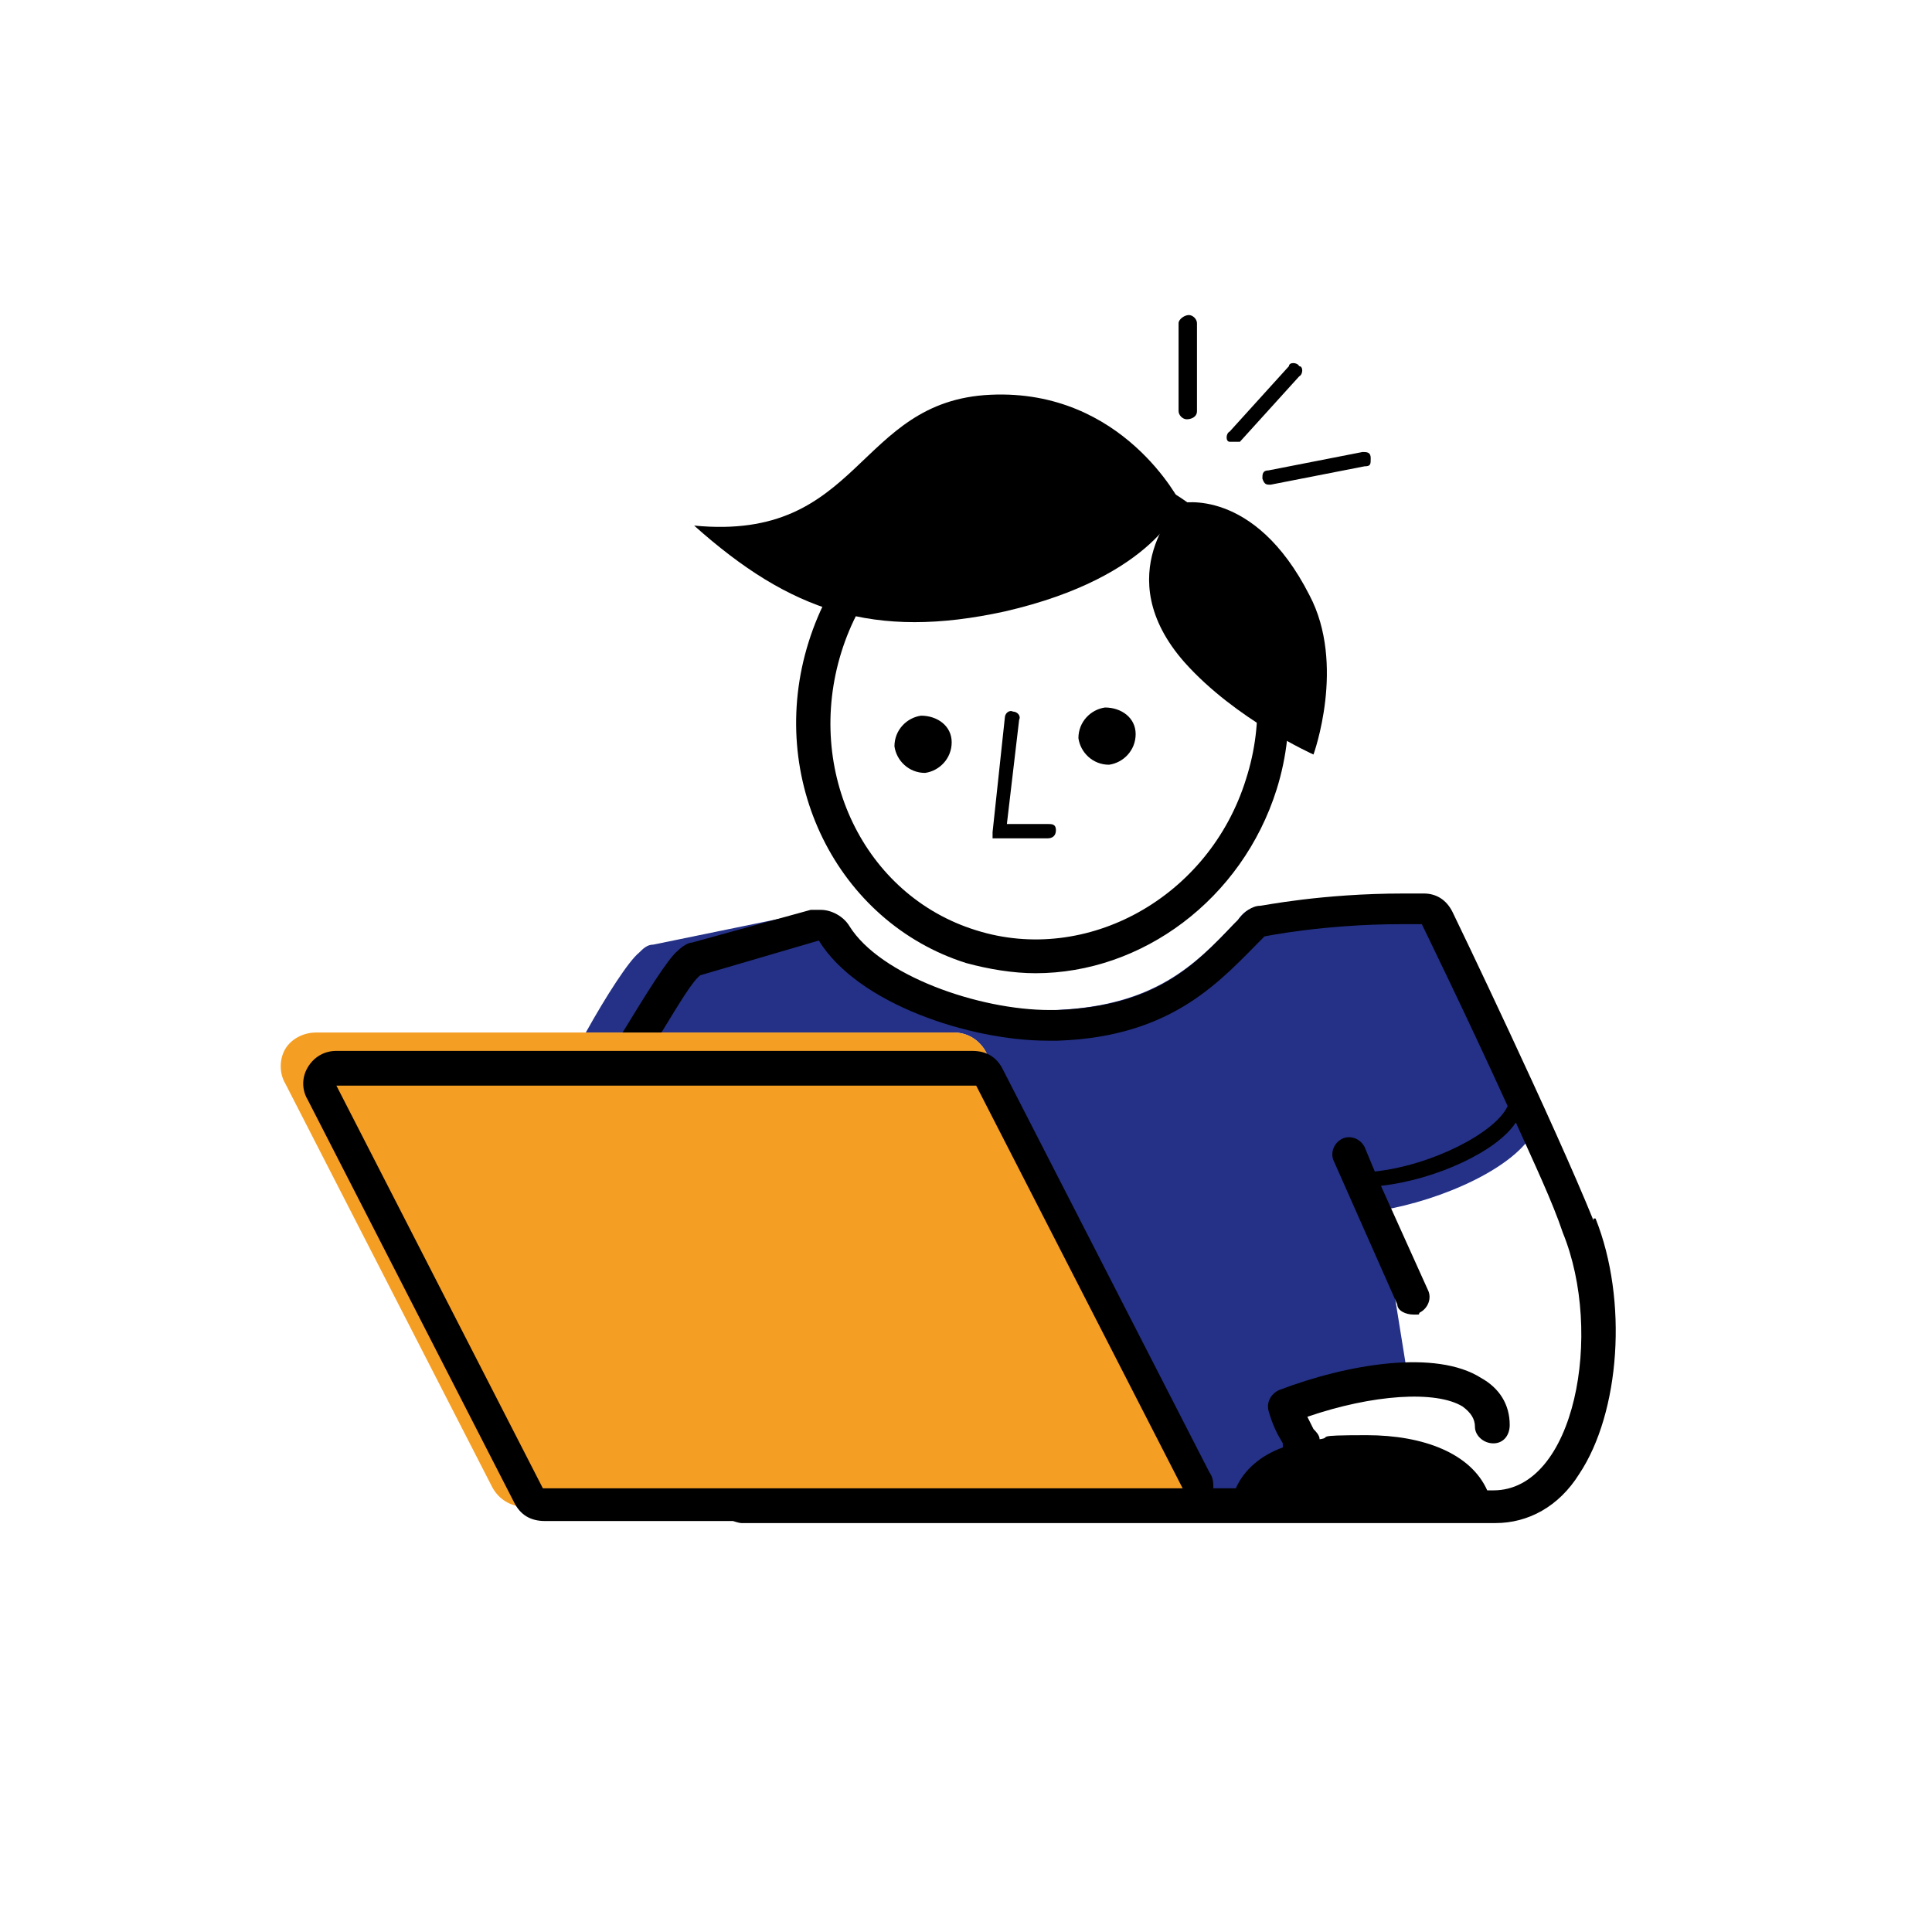
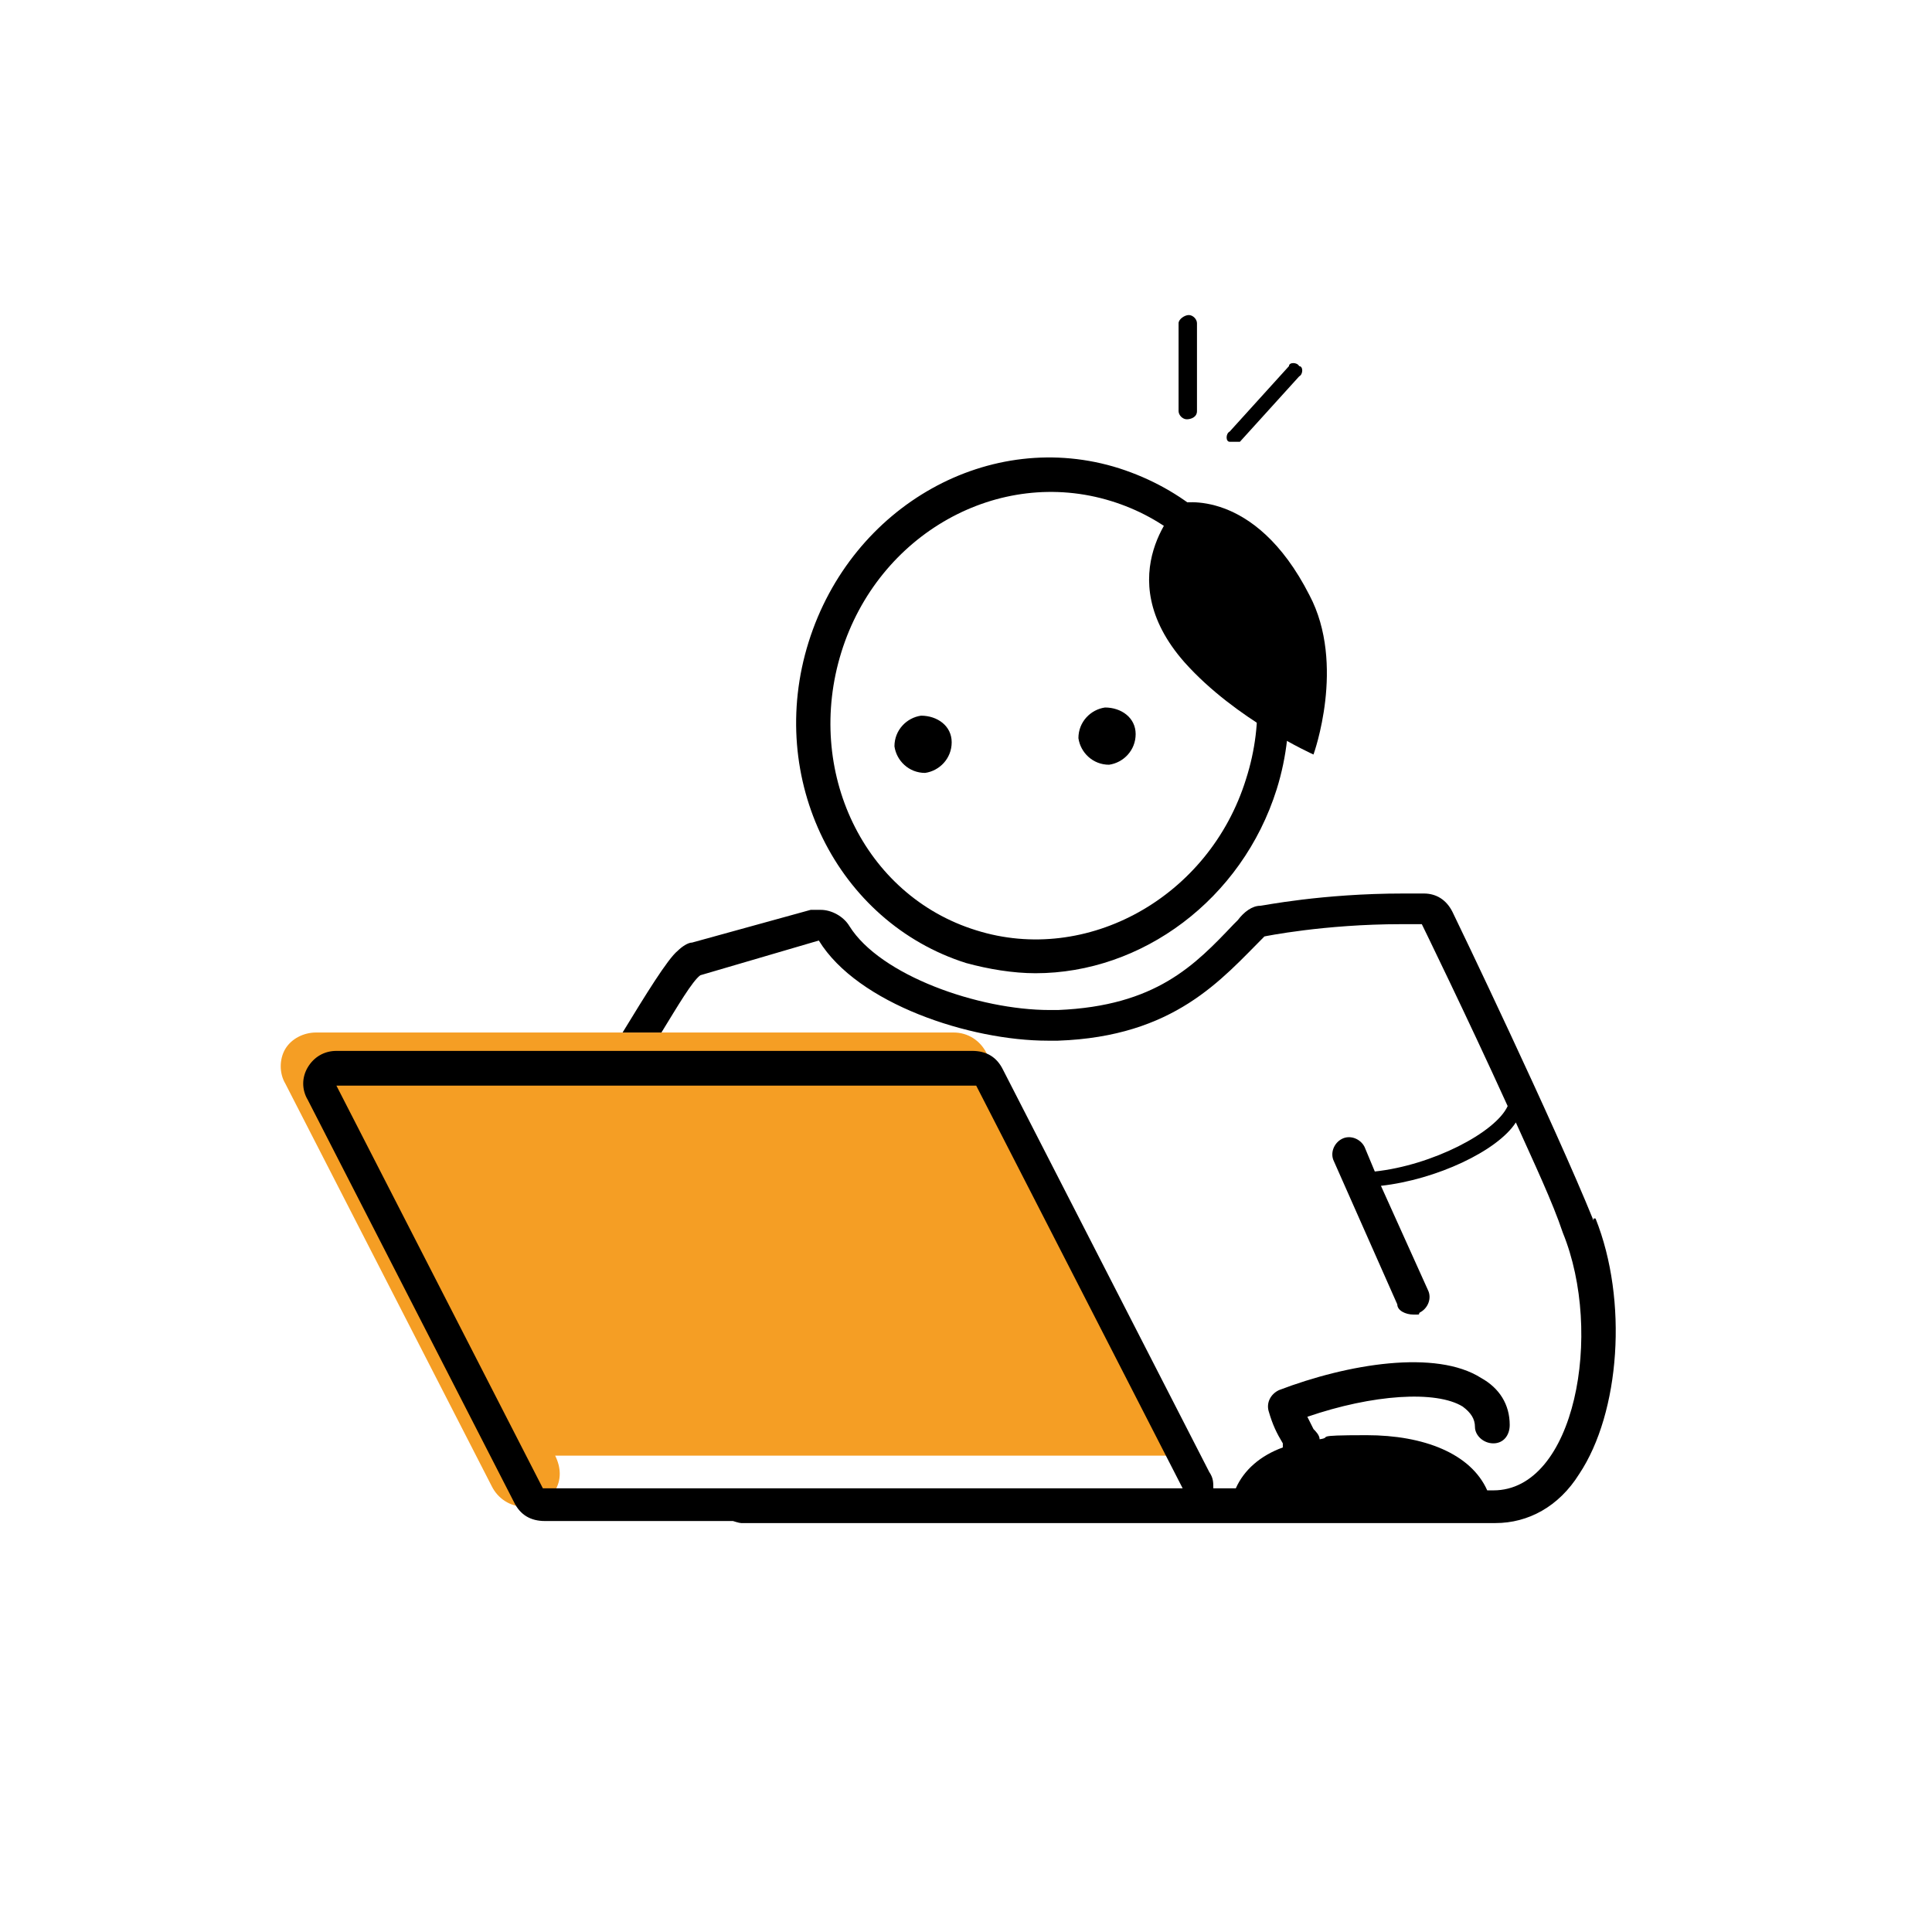
<svg xmlns="http://www.w3.org/2000/svg" xmlns:ns1="http://www.inkscape.org/namespaces/inkscape" xmlns:ns2="http://sodipodi.sourceforge.net/DTD/sodipodi-0.dtd" width="500mm" height="500mm" viewBox="0 0 500 500" version="1.1" id="svg14156" ns1:version="1.2.2 (732a01da63, 2022-12-09)" ns2:docname="laptop.svg">
  <ns2:namedview id="namedview14158" pagecolor="#ffffff" bordercolor="#666666" borderopacity="1.0" ns1:showpageshadow="2" ns1:pageopacity="0.0" ns1:pagecheckerboard="0" ns1:deskcolor="#d1d1d1" ns1:document-units="mm" showgrid="false" ns1:zoom="0.2102413" ns1:cx="-111.77633" ns1:cy="561.25985" ns1:window-width="1920" ns1:window-height="1027" ns1:window-x="1912" ns1:window-y="-8" ns1:window-maximized="1" ns1:current-layer="g2517" />
  <defs id="defs14153" />
  <g ns1:label="Ebene 1" ns1:groupmode="layer" id="layer1">
    <path d="m 307.131,108.512 v 0 c -1.058,0 -2.116,-1.058 -2.116,-2.116 V 83.649 c 0,-1.058 1.587,-2.116 2.645,-2.116 1.058,0 2.116,1.058 2.116,2.116 v 22.747 c 0,1.587 -1.587,2.116 -2.645,2.116 z" id="path2359" style="stroke-width:5.29" />
    <path d="m 319.827,114.331 h -1.587 c -1.058,0 -1.058,-2.116 0,-2.645 l 15.341,-16.928 c 0,-1.058 2.116,-1.058 2.645,0 1.058,0 1.058,2.116 0,2.645 l -15.341,16.928 z" id="path2361" style="stroke-width:5.29" />
-     <path d="m 328.82,125.44 c -1.058,0 -1.587,0 -2.116,-1.587 0,-1.058 0,-2.116 1.587,-2.116 l 24.334,-4.761 c 1.058,0 2.116,0 2.116,1.587 0,1.587 0,2.116 -1.587,2.116 z" id="path2363" style="stroke-width:5.29" />
    <path d="m 246.296,192.094 c 0,4.232 -3.174,7.406 -6.877,7.935 -4.232,0 -7.406,-3.174 -7.935,-6.877 0,-4.232 3.174,-7.406 6.877,-7.935 4.232,0 7.935,2.645 7.935,6.877 z" id="path2365" style="stroke-width:5.29" />
    <path d="m 293.906,189.978 c 0,4.232 -3.174,7.406 -6.877,7.935 -4.232,0 -7.406,-3.174 -7.935,-6.877 0,-4.232 3.174,-7.406 6.877,-7.935 4.232,0 7.935,2.645 7.935,6.877 z" id="path2367" style="stroke-width:5.29" />
    <path d="m 267.985,251.871 c -5.819,0 -12.167,-1.058 -17.986,-2.645 -33.327,-10.58 -51.842,-47.61 -40.733,-83.053 v 0 c 11.109,-35.443 47.081,-55.545 80.408,-44.965 16.399,5.29 29.624,16.399 37.03,32.269 7.406,15.87 8.993,33.856 3.703,50.784 -8.993,28.566 -34.914,47.61 -62.422,47.61 z m -50.255,-83.053 v 0 c -9.522,30.682 5.819,62.951 34.914,71.944 28.566,8.993 60.306,-8.464 69.828,-39.146 4.761,-14.812 3.703,-30.682 -3.174,-44.436 -6.348,-13.754 -17.986,-23.276 -31.74,-27.508 -29.095,-8.993 -60.306,8.464 -69.828,39.146 z" id="path2369" style="stroke-width:5.29" />
-     <path d="m 305.544,130.201 c 0,0 -6.348,19.044 -45.494,28.037 -33.856,7.406 -55.545,0 -80.408,-22.218 43.378,4.232 41.791,-32.269 76.705,-33.856 34.385,-1.587 49.197,28.037 49.197,28.037 z" id="path2371" style="stroke-width:5.29" />
-     <path d="m 258.463,216.957 h -1.587 v -1.587 l 3.174,-29.624 c 0,-1.058 1.058,-2.116 2.116,-1.587 1.058,0 2.116,1.058 1.587,2.116 l -3.174,26.979 h 10.58 c 1.058,0 2.116,0 2.116,1.587 0,1.587 -1.058,2.116 -2.116,2.116 z" id="path2373" style="stroke-width:5.29" />
    <path d="m 338.871,154.006 c 9.522,17.986 1.058,41.262 1.058,41.262 0,0 -20.102,-8.993 -33.327,-23.805 -20.102,-22.747 -1.058,-41.262 -1.058,-41.262 0,0 19.044,-4.232 33.327,23.805 z" id="path2375" style="stroke-width:5.29" />
    <g id="g2517" transform="matrix(5.29,0,0,5.29,-486.896,-422.073)">
-       <path class="st7" d="m 167.3,133.7 c -2,-4.5 -4.3,-9.2 -4.4,-9.3 -0.2,-0.5 -0.8,-0.8 -1.3,-0.8 -4.5,0 -7.9,0.5 -8.1,0.6 -0.4,0 -0.7,0.3 -0.9,0.6 l -0.2,0.2 c -1.9,2 -3.9,4 -8.7,4.2 -3.6,0.2 -8.8,-1.6 -10.3,-4.1 -0.3,-0.6 -1,-0.8 -1.6,-0.7 L 124,126 c -0.3,0 -0.5,0.2 -0.7,0.4 -0.5,0.4 -1.6,2.1 -2.6,3.9 h 18 c 0.7,0 1.3,0.4 1.6,1 l 10.1,19.7 c 0.3,0.5 0.2,1.1 0,1.7 v 0 c -0.3,0.6 -0.9,0.9 -1.5,0.9 H 127 c 0.3,0.4 0.7,0.6 1.2,0.6 h 32.1 c 0.4,0 0.9,-0.2 1.1,-0.5 0.2,-0.2 0.3,-0.4 0.3,-0.7 -2.3,0.3 -4.7,0.7 -4.7,0.7 l -1.2,-2.9 c -0.4,-0.9 -0.7,-1.2 -1,-2.2 1.9,-0.7 4.2,-1 6.2,-0.9 l -1.4,-8.7 c 3,-0.5 6.6,-2.1 7.5,-3.9 0.4,-0.4 0.4,-0.9 0.2,-1.4 z" id="path2513" style="fill:#243186;fill-opacity:1" />
-       <path class="st8" d="m 150.4,151 -10.1,-19.7 c -0.3,-0.6 -0.9,-1 -1.6,-1 h -31.2 c -0.6,0 -1.2,0.3 -1.5,0.8 -0.3,0.5 -0.3,1.2 0,1.7 l 10.1,19.7 c 0.3,0.6 0.9,1 1.6,1 H 149 c 0.6,0 1.2,-0.3 1.5,-0.8 v 0 c 0.3,-0.5 0.3,-1.1 0,-1.7 z" id="path2515" style="fill:#f59e24;fill-opacity:1" />
+       <path class="st8" d="m 150.4,151 -10.1,-19.7 c -0.3,-0.6 -0.9,-1 -1.6,-1 h -31.2 c -0.6,0 -1.2,0.3 -1.5,0.8 -0.3,0.5 -0.3,1.2 0,1.7 l 10.1,19.7 c 0.3,0.6 0.9,1 1.6,1 c 0.6,0 1.2,-0.3 1.5,-0.8 v 0 c 0.3,-0.5 0.3,-1.1 0,-1.7 z" id="path2515" style="fill:#f59e24;fill-opacity:1" />
    </g>
    <path d="m 412.401,315.879 c -10.051,-24.863 -35.443,-77.763 -36.501,-79.879 -1.587,-3.174 -4.232,-4.761 -7.406,-4.761 h -5.29 c -21.16,0 -36.501,3.174 -37.03,3.174 -2.116,0 -4.232,1.587 -5.819,3.703 l -1.058,1.058 c -10.051,10.58 -20.102,21.16 -45.494,22.218 h -2.116 c -18.515,0 -43.907,-8.993 -51.842,-21.689 -1.587,-2.645 -4.761,-4.232 -7.406,-4.232 h -2.645 l -30.682,8.464 c -1.058,0 -2.645,1.058 -3.703,2.116 -2.645,2.116 -8.464,11.638 -14.283,21.16 h 10.051 c 4.232,-6.877 7.935,-13.225 10.051,-14.812 l 30.682,-8.993 v 0 c 10.051,16.399 39.146,25.921 59.248,25.921 h 2.645 c 30.153,-1.058 42.32,-15.87 53.429,-26.979 v 0 c 0,0 15.341,-3.174 35.443,-3.174 h 5.29 c 0,0 11.638,23.805 22.218,47.081 v 0 c -3.174,6.877 -19.573,15.341 -34.385,16.928 l -2.645,-6.348 c -1.058,-2.116 -3.703,-3.174 -5.819,-2.116 -2.116,1.058 -3.174,3.703 -2.116,5.819 l 16.399,37.03 c 0,1.587 2.116,2.645 4.232,2.645 2.116,0 1.058,0 1.587,-0.53 2.116,-1.058 3.174,-3.703 2.116,-5.819 l -12.167,-26.979 c 14.283,-1.587 30.153,-8.993 34.914,-16.399 4.761,10.58 9.522,20.631 12.167,28.566 10.58,25.921 3.174,66.654 -17.986,66.654 h -1.587 c -4.232,-9.522 -16.399,-14.283 -31.211,-14.283 -14.812,0 -8.464,0.53 -12.167,1.058 0,-1.058 -1.058,-2.116 -1.587,-2.645 l -1.587,-3.174 c 16.928,-5.819 33.327,-6.877 40.204,-2.645 2.116,1.587 3.174,3.174 3.174,5.29 0,2.116 2.116,4.232 4.761,4.232 2.645,0 4.232,-2.116 4.232,-4.761 0,-5.29 -2.645,-9.522 -7.406,-12.167 -11.638,-7.406 -34.385,-3.703 -52.371,3.174 -2.116,1.058 -3.174,3.174 -2.645,5.29 1.058,3.703 2.116,5.819 3.703,8.464 v 1.058 c -5.819,2.116 -10.051,5.819 -12.167,10.58 h -5.819 c 0,-1.587 0,-2.645 -1.058,-4.232 l -53.429,-104.213 c -1.587,-3.174 -4.232,-4.761 -7.935,-4.761 H 87.067 c -3.174,0 -5.819,1.587 -7.406,4.232 -1.587,2.645 -1.587,5.819 0,8.464 L 133.09,388.879 c 1.587,3.174 4.232,4.761 7.935,4.761 h 48.668 c 0,0 1.587,0.53 2.116,0.53 h 195.2 c 8.464,0 16.399,-4.232 21.689,-12.696 10.58,-15.87 12.696,-44.965 4.232,-66.125 h -0.528 z M 140.496,385.178 87.067,280.966 H 252.644 l 53.429,104.213 z" id="path2519" style="stroke-width:5.29" />
  </g>
</svg>